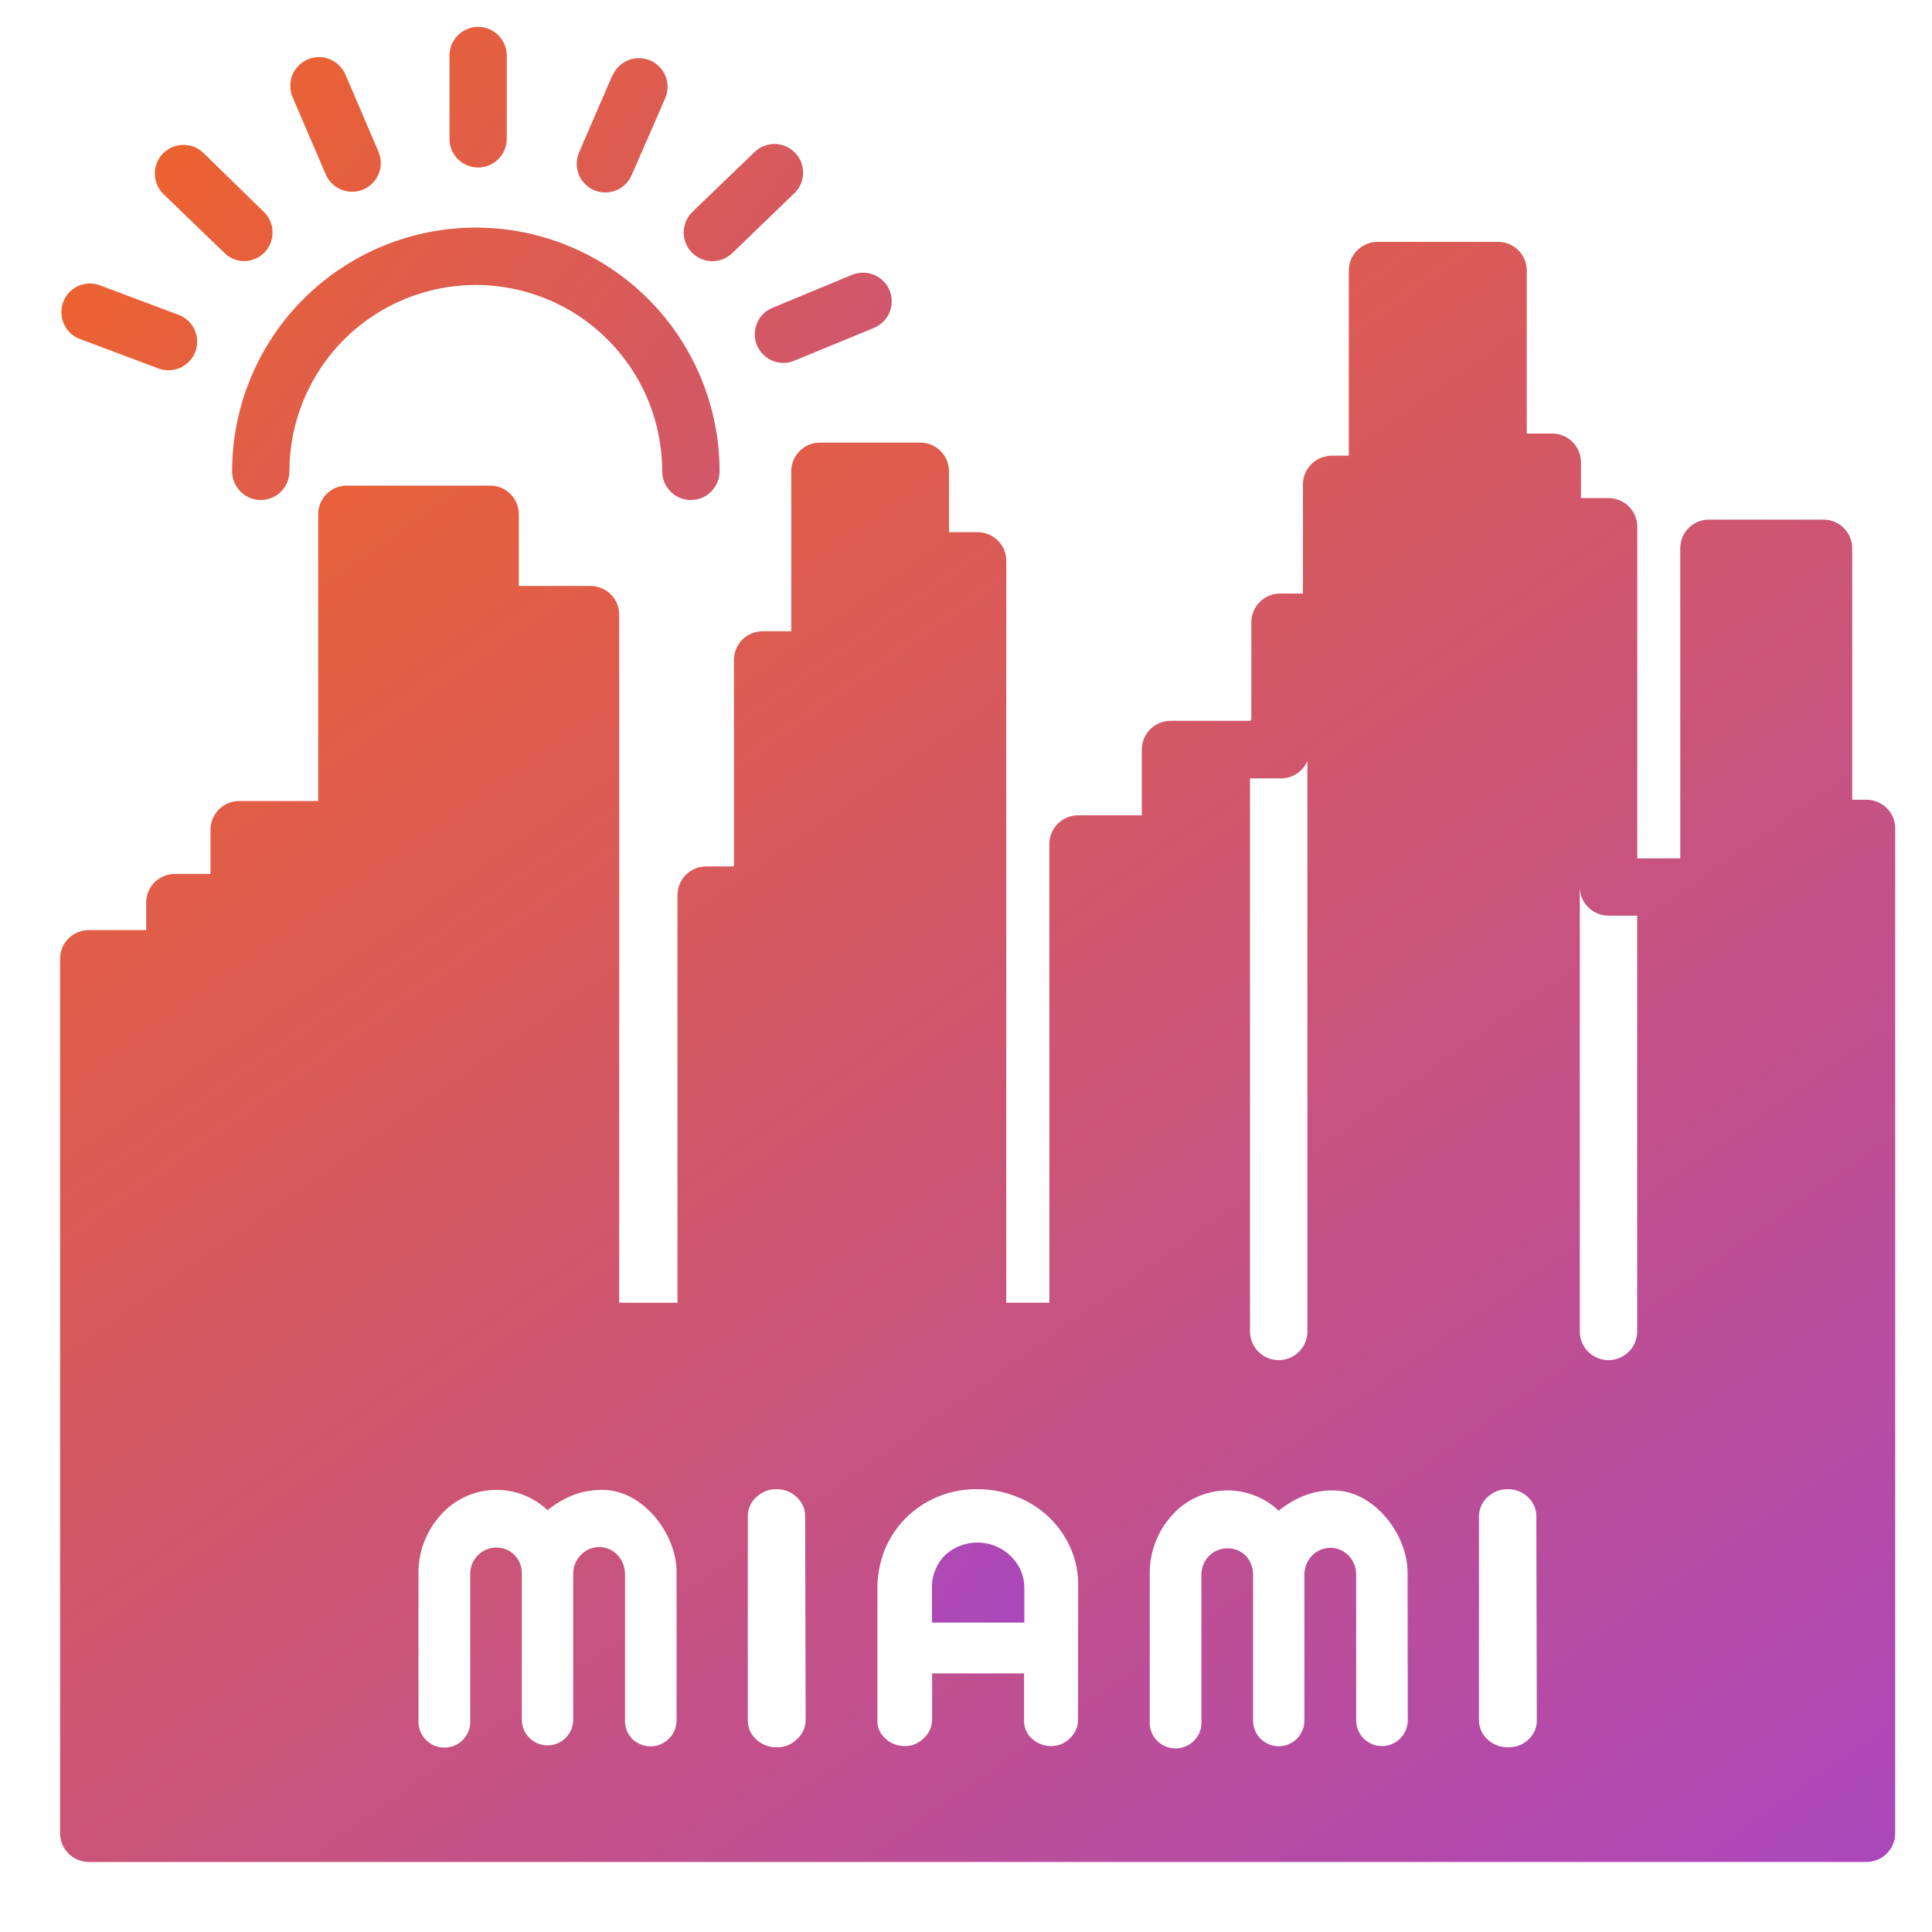
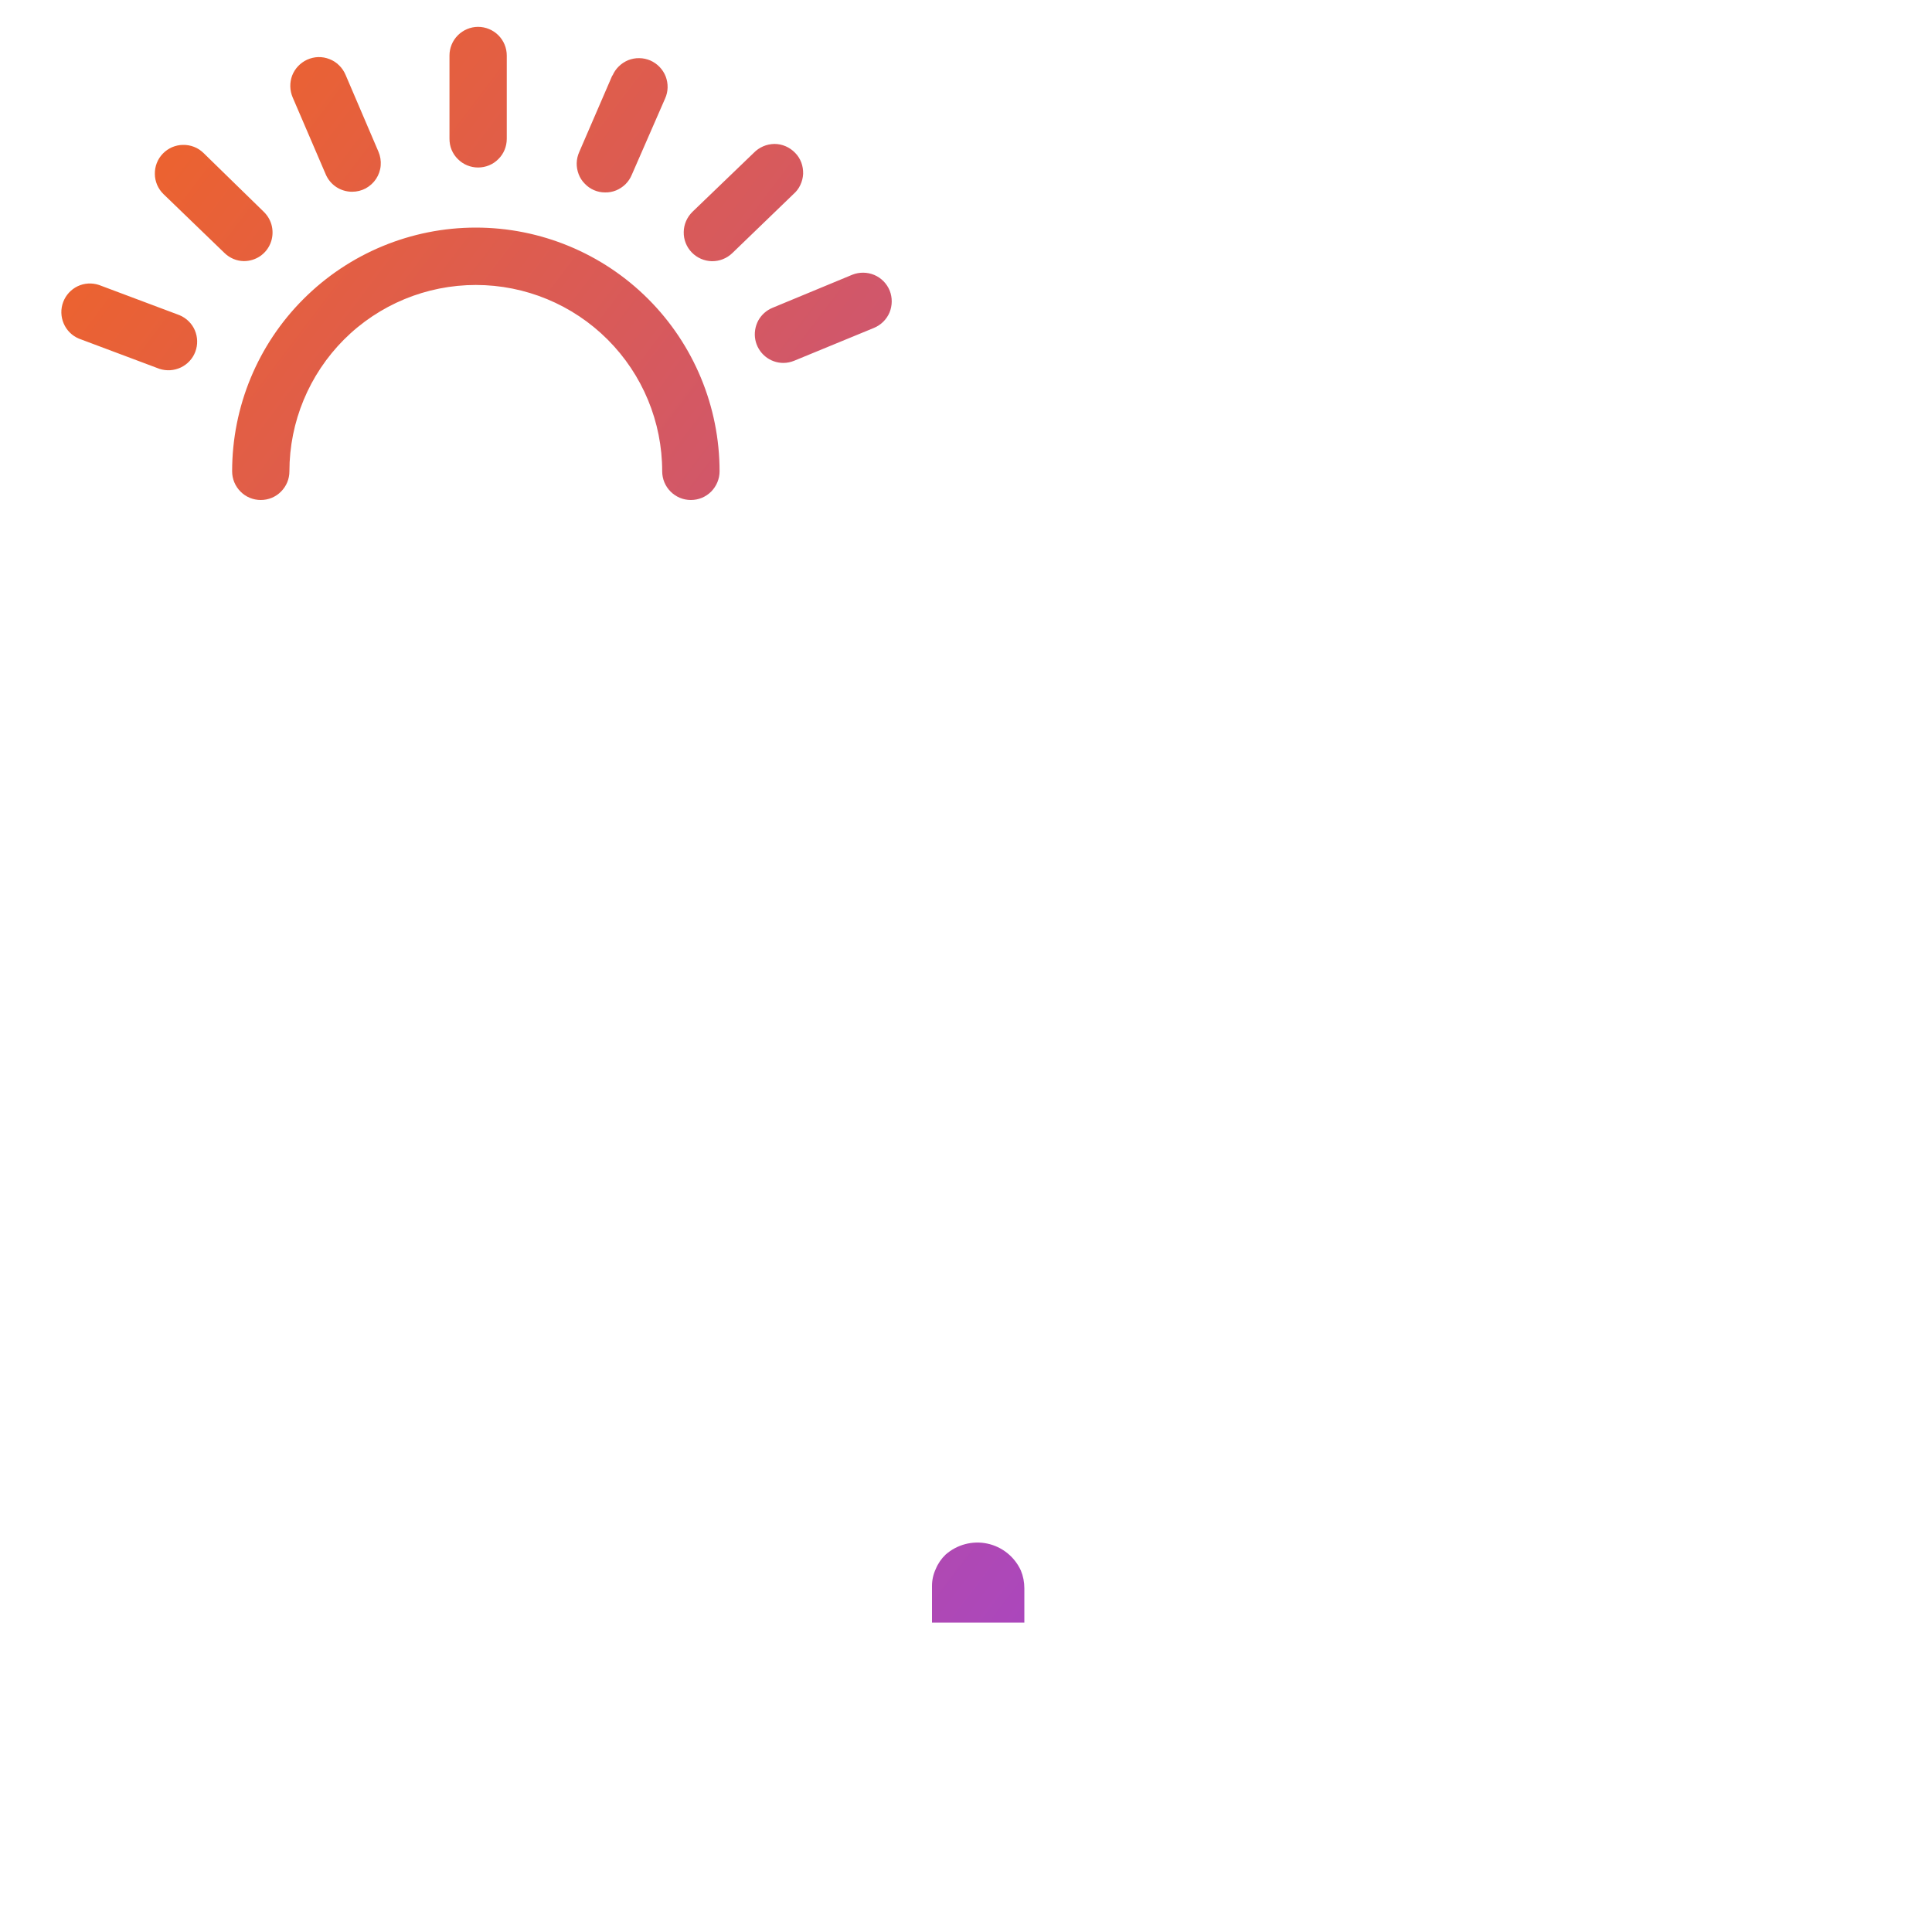
<svg xmlns="http://www.w3.org/2000/svg" width="20" height="20" viewBox="0 0 20 20" fill="none">
  <path d="M4.949 1.734C5.028 1.734 5.104 1.703 5.159 1.647C5.215 1.592 5.246 1.516 5.246 1.437V0.575C5.246 0.496 5.215 0.421 5.159 0.365C5.104 0.31 5.028 0.278 4.949 0.278C4.871 0.278 4.795 0.31 4.74 0.365C4.684 0.421 4.653 0.496 4.653 0.575V1.437C4.653 1.476 4.66 1.515 4.675 1.551C4.69 1.587 4.712 1.62 4.74 1.647C4.795 1.703 4.871 1.734 4.949 1.734ZM2.524 2.703C2.584 2.703 2.641 2.686 2.691 2.653C2.74 2.62 2.778 2.573 2.8 2.518C2.822 2.463 2.827 2.403 2.815 2.345C2.803 2.287 2.773 2.234 2.731 2.193L2.106 1.583C2.078 1.556 2.045 1.534 2.008 1.52C1.972 1.506 1.933 1.499 1.894 1.5C1.855 1.5 1.817 1.509 1.781 1.524C1.745 1.54 1.713 1.562 1.686 1.59C1.659 1.618 1.637 1.651 1.623 1.688C1.609 1.724 1.602 1.763 1.603 1.802C1.603 1.841 1.612 1.879 1.627 1.915C1.643 1.951 1.665 1.983 1.693 2.01L2.325 2.62C2.379 2.672 2.45 2.702 2.524 2.703ZM8.213 2.01C8.243 1.984 8.268 1.952 8.285 1.915C8.302 1.879 8.312 1.84 8.314 1.8C8.315 1.76 8.309 1.72 8.295 1.682C8.281 1.645 8.259 1.61 8.231 1.582C8.203 1.553 8.17 1.53 8.133 1.514C8.096 1.498 8.056 1.49 8.016 1.49C7.976 1.491 7.936 1.499 7.9 1.515C7.863 1.531 7.83 1.554 7.802 1.583L7.168 2.193C7.112 2.248 7.079 2.323 7.078 2.401C7.076 2.48 7.106 2.556 7.161 2.613C7.216 2.67 7.291 2.702 7.369 2.704C7.448 2.705 7.524 2.675 7.581 2.62L8.213 2.01ZM3.179 0.618C3.108 0.651 3.052 0.71 3.024 0.783C2.997 0.856 2.999 0.937 3.03 1.009L3.372 1.805C3.395 1.859 3.433 1.904 3.481 1.936C3.53 1.968 3.587 1.985 3.645 1.985C3.694 1.985 3.743 1.973 3.786 1.95C3.829 1.926 3.866 1.893 3.893 1.852C3.92 1.811 3.937 1.763 3.941 1.714C3.945 1.665 3.937 1.616 3.918 1.571L3.577 0.774C3.561 0.737 3.539 0.704 3.51 0.676C3.482 0.648 3.448 0.626 3.411 0.612C3.374 0.597 3.334 0.59 3.294 0.591C3.254 0.592 3.215 0.602 3.179 0.618ZM6.34 0.778L5.996 1.574C5.98 1.61 5.971 1.649 5.97 1.688C5.969 1.727 5.976 1.766 5.99 1.803C6.004 1.84 6.025 1.873 6.053 1.901C6.08 1.93 6.112 1.952 6.148 1.968C6.185 1.984 6.223 1.992 6.263 1.992C6.302 1.993 6.341 1.986 6.378 1.971C6.414 1.956 6.447 1.934 6.475 1.907C6.503 1.879 6.525 1.846 6.54 1.81L6.885 1.02C6.901 0.985 6.91 0.946 6.911 0.907C6.912 0.867 6.905 0.828 6.891 0.791C6.877 0.755 6.855 0.721 6.828 0.693C6.801 0.665 6.768 0.642 6.732 0.626C6.696 0.611 6.657 0.602 6.618 0.602C6.578 0.601 6.539 0.609 6.503 0.623C6.467 0.638 6.433 0.66 6.405 0.688C6.377 0.715 6.355 0.748 6.34 0.784V0.778ZM8.109 3.757C8.147 3.757 8.185 3.749 8.22 3.735L9.046 3.395C9.119 3.365 9.177 3.308 9.208 3.236C9.238 3.163 9.239 3.081 9.21 3.008C9.18 2.935 9.123 2.877 9.05 2.846C8.978 2.816 8.896 2.815 8.823 2.844L7.998 3.186C7.934 3.212 7.882 3.259 7.849 3.319C7.817 3.38 7.806 3.45 7.819 3.517C7.832 3.584 7.868 3.645 7.921 3.689C7.974 3.733 8.041 3.757 8.109 3.757ZM1.025 2.95C0.953 2.926 0.873 2.93 0.804 2.963C0.735 2.996 0.681 3.055 0.654 3.127C0.627 3.198 0.629 3.278 0.659 3.348C0.689 3.419 0.745 3.475 0.816 3.505L1.65 3.818C1.723 3.842 1.802 3.837 1.872 3.804C1.941 3.771 1.995 3.713 2.022 3.641C2.049 3.569 2.047 3.49 2.017 3.419C1.987 3.349 1.93 3.293 1.859 3.263L1.025 2.95ZM2.7 5.176C2.778 5.176 2.854 5.145 2.909 5.089C2.965 5.033 2.996 4.958 2.996 4.879C2.996 4.367 3.2 3.877 3.561 3.515C3.923 3.153 4.414 2.95 4.926 2.95C5.437 2.95 5.928 3.153 6.29 3.515C6.652 3.877 6.855 4.367 6.855 4.879C6.855 4.958 6.886 5.033 6.942 5.089C6.998 5.145 7.073 5.176 7.152 5.176C7.231 5.176 7.306 5.145 7.362 5.089C7.417 5.033 7.449 4.958 7.449 4.879C7.449 4.21 7.183 3.568 6.71 3.095C6.237 2.622 5.595 2.356 4.926 2.356C4.257 2.356 3.615 2.622 3.142 3.095C2.668 3.568 2.403 4.21 2.403 4.879C2.403 4.958 2.434 5.033 2.49 5.089C2.545 5.145 2.621 5.176 2.7 5.176ZM9.789 16.093C9.745 16.135 9.71 16.186 9.687 16.242C9.661 16.297 9.648 16.357 9.648 16.418V16.797H10.604V16.441C10.604 16.378 10.592 16.316 10.568 16.258C10.536 16.188 10.488 16.126 10.427 16.077C10.367 16.029 10.296 15.995 10.22 15.979C10.145 15.963 10.066 15.965 9.991 15.985C9.916 16.005 9.847 16.042 9.789 16.093Z" fill="url(#paint0_linear_7006_1308)" />
-   <path d="M19.322 8.279H19.174V5.676C19.174 5.597 19.142 5.521 19.087 5.466C19.031 5.41 18.956 5.379 18.877 5.379H17.69C17.641 5.379 17.593 5.391 17.55 5.414C17.507 5.437 17.47 5.47 17.443 5.511C17.433 5.526 17.425 5.542 17.418 5.558C17.403 5.594 17.395 5.633 17.394 5.673V8.886H16.949V5.453C16.949 5.374 16.918 5.299 16.862 5.243C16.806 5.187 16.731 5.156 16.652 5.156H16.366V4.785C16.366 4.706 16.334 4.631 16.279 4.575C16.223 4.519 16.148 4.488 16.069 4.488H15.805V2.801C15.805 2.722 15.774 2.647 15.718 2.591C15.662 2.535 15.587 2.504 15.508 2.504H14.26C14.181 2.504 14.106 2.535 14.05 2.591C13.994 2.647 13.963 2.722 13.963 2.801V4.717H13.786C13.763 4.717 13.74 4.72 13.718 4.726C13.653 4.741 13.595 4.777 13.553 4.83C13.511 4.882 13.488 4.947 13.488 5.014V6.144H13.251C13.172 6.144 13.096 6.176 13.041 6.231C12.985 6.287 12.954 6.363 12.954 6.441V7.44C12.95 7.447 12.948 7.454 12.946 7.461V7.445V7.462H12.117C12.038 7.462 11.963 7.494 11.907 7.549C11.851 7.605 11.82 7.681 11.82 7.759V8.44H11.159C11.081 8.44 11.005 8.472 10.95 8.527C10.894 8.583 10.863 8.659 10.863 8.737V13.486H10.417V5.806C10.417 5.727 10.386 5.652 10.33 5.596C10.275 5.541 10.199 5.509 10.12 5.509H9.824V4.879C9.824 4.8 9.792 4.724 9.737 4.669C9.681 4.613 9.606 4.582 9.527 4.582H8.488C8.409 4.582 8.334 4.613 8.278 4.669C8.222 4.724 8.191 4.8 8.191 4.879V6.535H7.894C7.816 6.535 7.74 6.566 7.684 6.622C7.629 6.677 7.598 6.753 7.598 6.832V8.969H7.31C7.231 8.969 7.155 9 7.1 9.056C7.044 9.111 7.013 9.187 7.013 9.266V13.486H6.41V6.363C6.41 6.284 6.379 6.208 6.323 6.153C6.268 6.097 6.192 6.066 6.113 6.066H5.371V5.324C5.371 5.245 5.34 5.17 5.284 5.114C5.229 5.058 5.153 5.027 5.074 5.027H3.59C3.512 5.027 3.436 5.058 3.38 5.114C3.325 5.17 3.294 5.245 3.294 5.324V8.292H2.476C2.397 8.292 2.322 8.323 2.266 8.379C2.21 8.435 2.179 8.51 2.179 8.589V9.047H1.809C1.731 9.047 1.655 9.079 1.599 9.134C1.544 9.19 1.513 9.266 1.513 9.344V9.628H0.919C0.84 9.628 0.765 9.659 0.709 9.715C0.653 9.77 0.622 9.846 0.622 9.925V18.978C0.622 19.056 0.653 19.132 0.709 19.188C0.765 19.243 0.84 19.275 0.919 19.275H19.322C19.401 19.275 19.476 19.243 19.532 19.188C19.588 19.132 19.619 19.056 19.619 18.978V8.575C19.619 8.497 19.588 8.421 19.532 8.366C19.476 8.31 19.401 8.279 19.322 8.279ZM7.004 17.802C7.005 17.856 6.99 17.908 6.962 17.953C6.933 17.998 6.892 18.033 6.843 18.055C6.795 18.076 6.741 18.083 6.688 18.074C6.636 18.065 6.587 18.041 6.548 18.004C6.522 17.978 6.501 17.946 6.487 17.912C6.474 17.877 6.468 17.84 6.47 17.802V16.297C6.47 16.26 6.464 16.223 6.45 16.189C6.437 16.154 6.417 16.122 6.391 16.096C6.367 16.07 6.337 16.05 6.305 16.036C6.272 16.022 6.238 16.015 6.202 16.015C6.167 16.015 6.132 16.022 6.1 16.036C6.068 16.05 6.038 16.07 6.014 16.096C5.988 16.122 5.967 16.154 5.953 16.188C5.939 16.223 5.933 16.26 5.934 16.297V17.802C5.934 17.873 5.906 17.94 5.856 17.99C5.806 18.04 5.739 18.068 5.668 18.068C5.598 18.068 5.53 18.04 5.48 17.99C5.43 17.94 5.402 17.873 5.402 17.802V16.297C5.404 16.26 5.397 16.223 5.384 16.189C5.371 16.154 5.351 16.122 5.325 16.096C5.287 16.058 5.238 16.034 5.185 16.024C5.132 16.015 5.078 16.022 5.029 16.043C4.98 16.065 4.939 16.101 4.91 16.146C4.881 16.191 4.867 16.244 4.868 16.297V17.802C4.871 17.839 4.866 17.876 4.854 17.911C4.842 17.946 4.822 17.978 4.797 18.005C4.772 18.032 4.742 18.054 4.708 18.069C4.674 18.083 4.637 18.091 4.6 18.091C4.563 18.091 4.527 18.083 4.493 18.069C4.459 18.054 4.429 18.032 4.403 18.005C4.378 17.978 4.359 17.946 4.347 17.911C4.335 17.876 4.33 17.839 4.332 17.802V16.265C4.336 16.05 4.417 15.844 4.561 15.684C4.629 15.607 4.712 15.544 4.806 15.499C4.899 15.454 5 15.428 5.104 15.424C5.207 15.419 5.31 15.435 5.407 15.471C5.504 15.507 5.593 15.562 5.668 15.633C5.744 15.572 5.827 15.522 5.916 15.484C6.033 15.436 6.159 15.416 6.286 15.425C6.679 15.457 7.004 15.891 7.004 16.272V17.802ZM8.34 17.802C8.34 17.84 8.333 17.877 8.318 17.911C8.303 17.945 8.281 17.976 8.253 18.001C8.226 18.029 8.193 18.051 8.157 18.066C8.121 18.081 8.082 18.088 8.043 18.087C8.003 18.089 7.964 18.082 7.927 18.068C7.89 18.054 7.856 18.033 7.828 18.006C7.8 17.981 7.778 17.95 7.763 17.916C7.748 17.881 7.741 17.844 7.741 17.807V15.696C7.741 15.659 7.749 15.623 7.764 15.589C7.778 15.555 7.8 15.524 7.828 15.499C7.856 15.472 7.89 15.45 7.927 15.436C7.964 15.421 8.003 15.415 8.043 15.416C8.12 15.416 8.194 15.446 8.249 15.499C8.276 15.524 8.298 15.555 8.313 15.589C8.328 15.623 8.335 15.659 8.335 15.696L8.34 17.802ZM11.159 17.802C11.16 17.838 11.153 17.873 11.139 17.905C11.125 17.937 11.105 17.967 11.079 17.991C11.054 18.017 11.024 18.038 10.991 18.053C10.957 18.067 10.921 18.075 10.885 18.075C10.812 18.076 10.741 18.05 10.686 18.001C10.659 17.979 10.637 17.95 10.623 17.918C10.608 17.886 10.601 17.851 10.601 17.816V17.323H9.649V17.802C9.649 17.838 9.641 17.874 9.626 17.907C9.611 17.94 9.59 17.97 9.562 17.994C9.537 18.02 9.506 18.041 9.472 18.055C9.438 18.069 9.402 18.076 9.365 18.075C9.293 18.076 9.222 18.049 9.169 18C9.142 17.977 9.12 17.949 9.105 17.918C9.09 17.886 9.083 17.851 9.083 17.816V16.421C9.085 16.285 9.114 16.151 9.166 16.026C9.217 15.909 9.289 15.803 9.378 15.713C9.473 15.62 9.584 15.546 9.706 15.495C9.838 15.44 9.979 15.414 10.12 15.416C10.256 15.416 10.389 15.441 10.515 15.49C10.763 15.583 10.964 15.77 11.075 16.009C11.132 16.132 11.162 16.265 11.161 16.4L11.159 17.802ZM12.94 8.058H13.261C13.319 8.058 13.376 8.041 13.424 8.009C13.473 7.977 13.511 7.931 13.534 7.878V13.783C13.534 13.862 13.503 13.938 13.447 13.993C13.391 14.049 13.316 14.08 13.237 14.08C13.159 14.08 13.083 14.049 13.027 13.993C12.972 13.938 12.94 13.862 12.94 13.783V8.058ZM14.573 17.808C14.573 17.843 14.566 17.878 14.553 17.91C14.539 17.943 14.52 17.972 14.495 17.997C14.47 18.022 14.44 18.042 14.408 18.055C14.376 18.069 14.341 18.075 14.306 18.075C14.271 18.075 14.236 18.069 14.204 18.055C14.171 18.042 14.142 18.022 14.117 17.997C14.092 17.972 14.072 17.943 14.059 17.91C14.046 17.878 14.039 17.843 14.039 17.808V16.306C14.041 16.231 14.013 16.158 13.961 16.103C13.937 16.078 13.907 16.058 13.875 16.044C13.842 16.03 13.807 16.023 13.772 16.023C13.737 16.023 13.702 16.03 13.669 16.044C13.637 16.058 13.608 16.078 13.583 16.103C13.557 16.13 13.536 16.162 13.522 16.197C13.509 16.232 13.502 16.269 13.503 16.306V17.811C13.503 17.882 13.475 17.949 13.425 17.999C13.375 18.049 13.308 18.077 13.237 18.077C13.167 18.077 13.099 18.049 13.049 17.999C12.999 17.949 12.972 17.882 12.972 17.811V16.306C12.974 16.231 12.946 16.158 12.894 16.103C12.856 16.066 12.807 16.041 12.754 16.032C12.701 16.023 12.646 16.029 12.598 16.051C12.548 16.073 12.507 16.109 12.478 16.154C12.45 16.2 12.436 16.253 12.437 16.306V17.811C12.44 17.848 12.435 17.885 12.423 17.92C12.411 17.955 12.391 17.987 12.366 18.014C12.341 18.041 12.311 18.063 12.277 18.077C12.243 18.092 12.206 18.1 12.169 18.1C12.132 18.1 12.096 18.092 12.062 18.077C12.028 18.063 11.998 18.041 11.973 18.014C11.947 17.987 11.928 17.955 11.916 17.92C11.904 17.885 11.899 17.848 11.902 17.811V16.271C11.905 16.056 11.986 15.849 12.13 15.689C12.198 15.611 12.282 15.549 12.375 15.504C12.468 15.46 12.57 15.434 12.673 15.429C12.776 15.425 12.879 15.441 12.976 15.477C13.073 15.513 13.162 15.568 13.237 15.639C13.312 15.578 13.395 15.528 13.484 15.49C13.6 15.442 13.727 15.421 13.853 15.431C14.248 15.463 14.571 15.897 14.571 16.278L14.573 17.808ZM15.909 17.808C15.909 17.846 15.902 17.883 15.887 17.917C15.872 17.951 15.85 17.982 15.823 18.007C15.795 18.034 15.762 18.055 15.725 18.069C15.689 18.082 15.65 18.089 15.612 18.087C15.573 18.088 15.534 18.082 15.497 18.068C15.46 18.054 15.427 18.033 15.398 18.006C15.37 17.981 15.348 17.95 15.333 17.916C15.318 17.881 15.31 17.844 15.31 17.807V15.696C15.311 15.659 15.318 15.622 15.334 15.588C15.349 15.554 15.371 15.524 15.398 15.499C15.426 15.472 15.46 15.45 15.497 15.436C15.533 15.422 15.572 15.415 15.612 15.416C15.689 15.416 15.763 15.446 15.818 15.499C15.845 15.524 15.867 15.555 15.882 15.589C15.897 15.623 15.904 15.659 15.904 15.696L15.909 17.808ZM16.948 13.783C16.948 13.862 16.916 13.938 16.861 13.993C16.805 14.049 16.729 14.08 16.651 14.08C16.572 14.08 16.497 14.049 16.441 13.993C16.385 13.938 16.354 13.862 16.354 13.783V9.183C16.354 9.261 16.385 9.337 16.441 9.392C16.497 9.448 16.572 9.479 16.651 9.479H16.948V13.783Z" fill="url(#paint1_linear_7006_1308)" />
  <defs>
    <linearGradient id="paint0_linear_7006_1308" x1="0.635" y1="0.278" x2="14.92" y2="11.099" gradientUnits="userSpaceOnUse">
      <stop stop-color="#F26522" />
      <stop offset="1" stop-color="#AB47BC" />
    </linearGradient>
    <linearGradient id="paint1_linear_7006_1308" x1="0.622" y1="2.504" x2="14.801" y2="22.663" gradientUnits="userSpaceOnUse">
      <stop stop-color="#F26522" />
      <stop offset="1" stop-color="#AB47BC" />
    </linearGradient>
  </defs>
</svg>